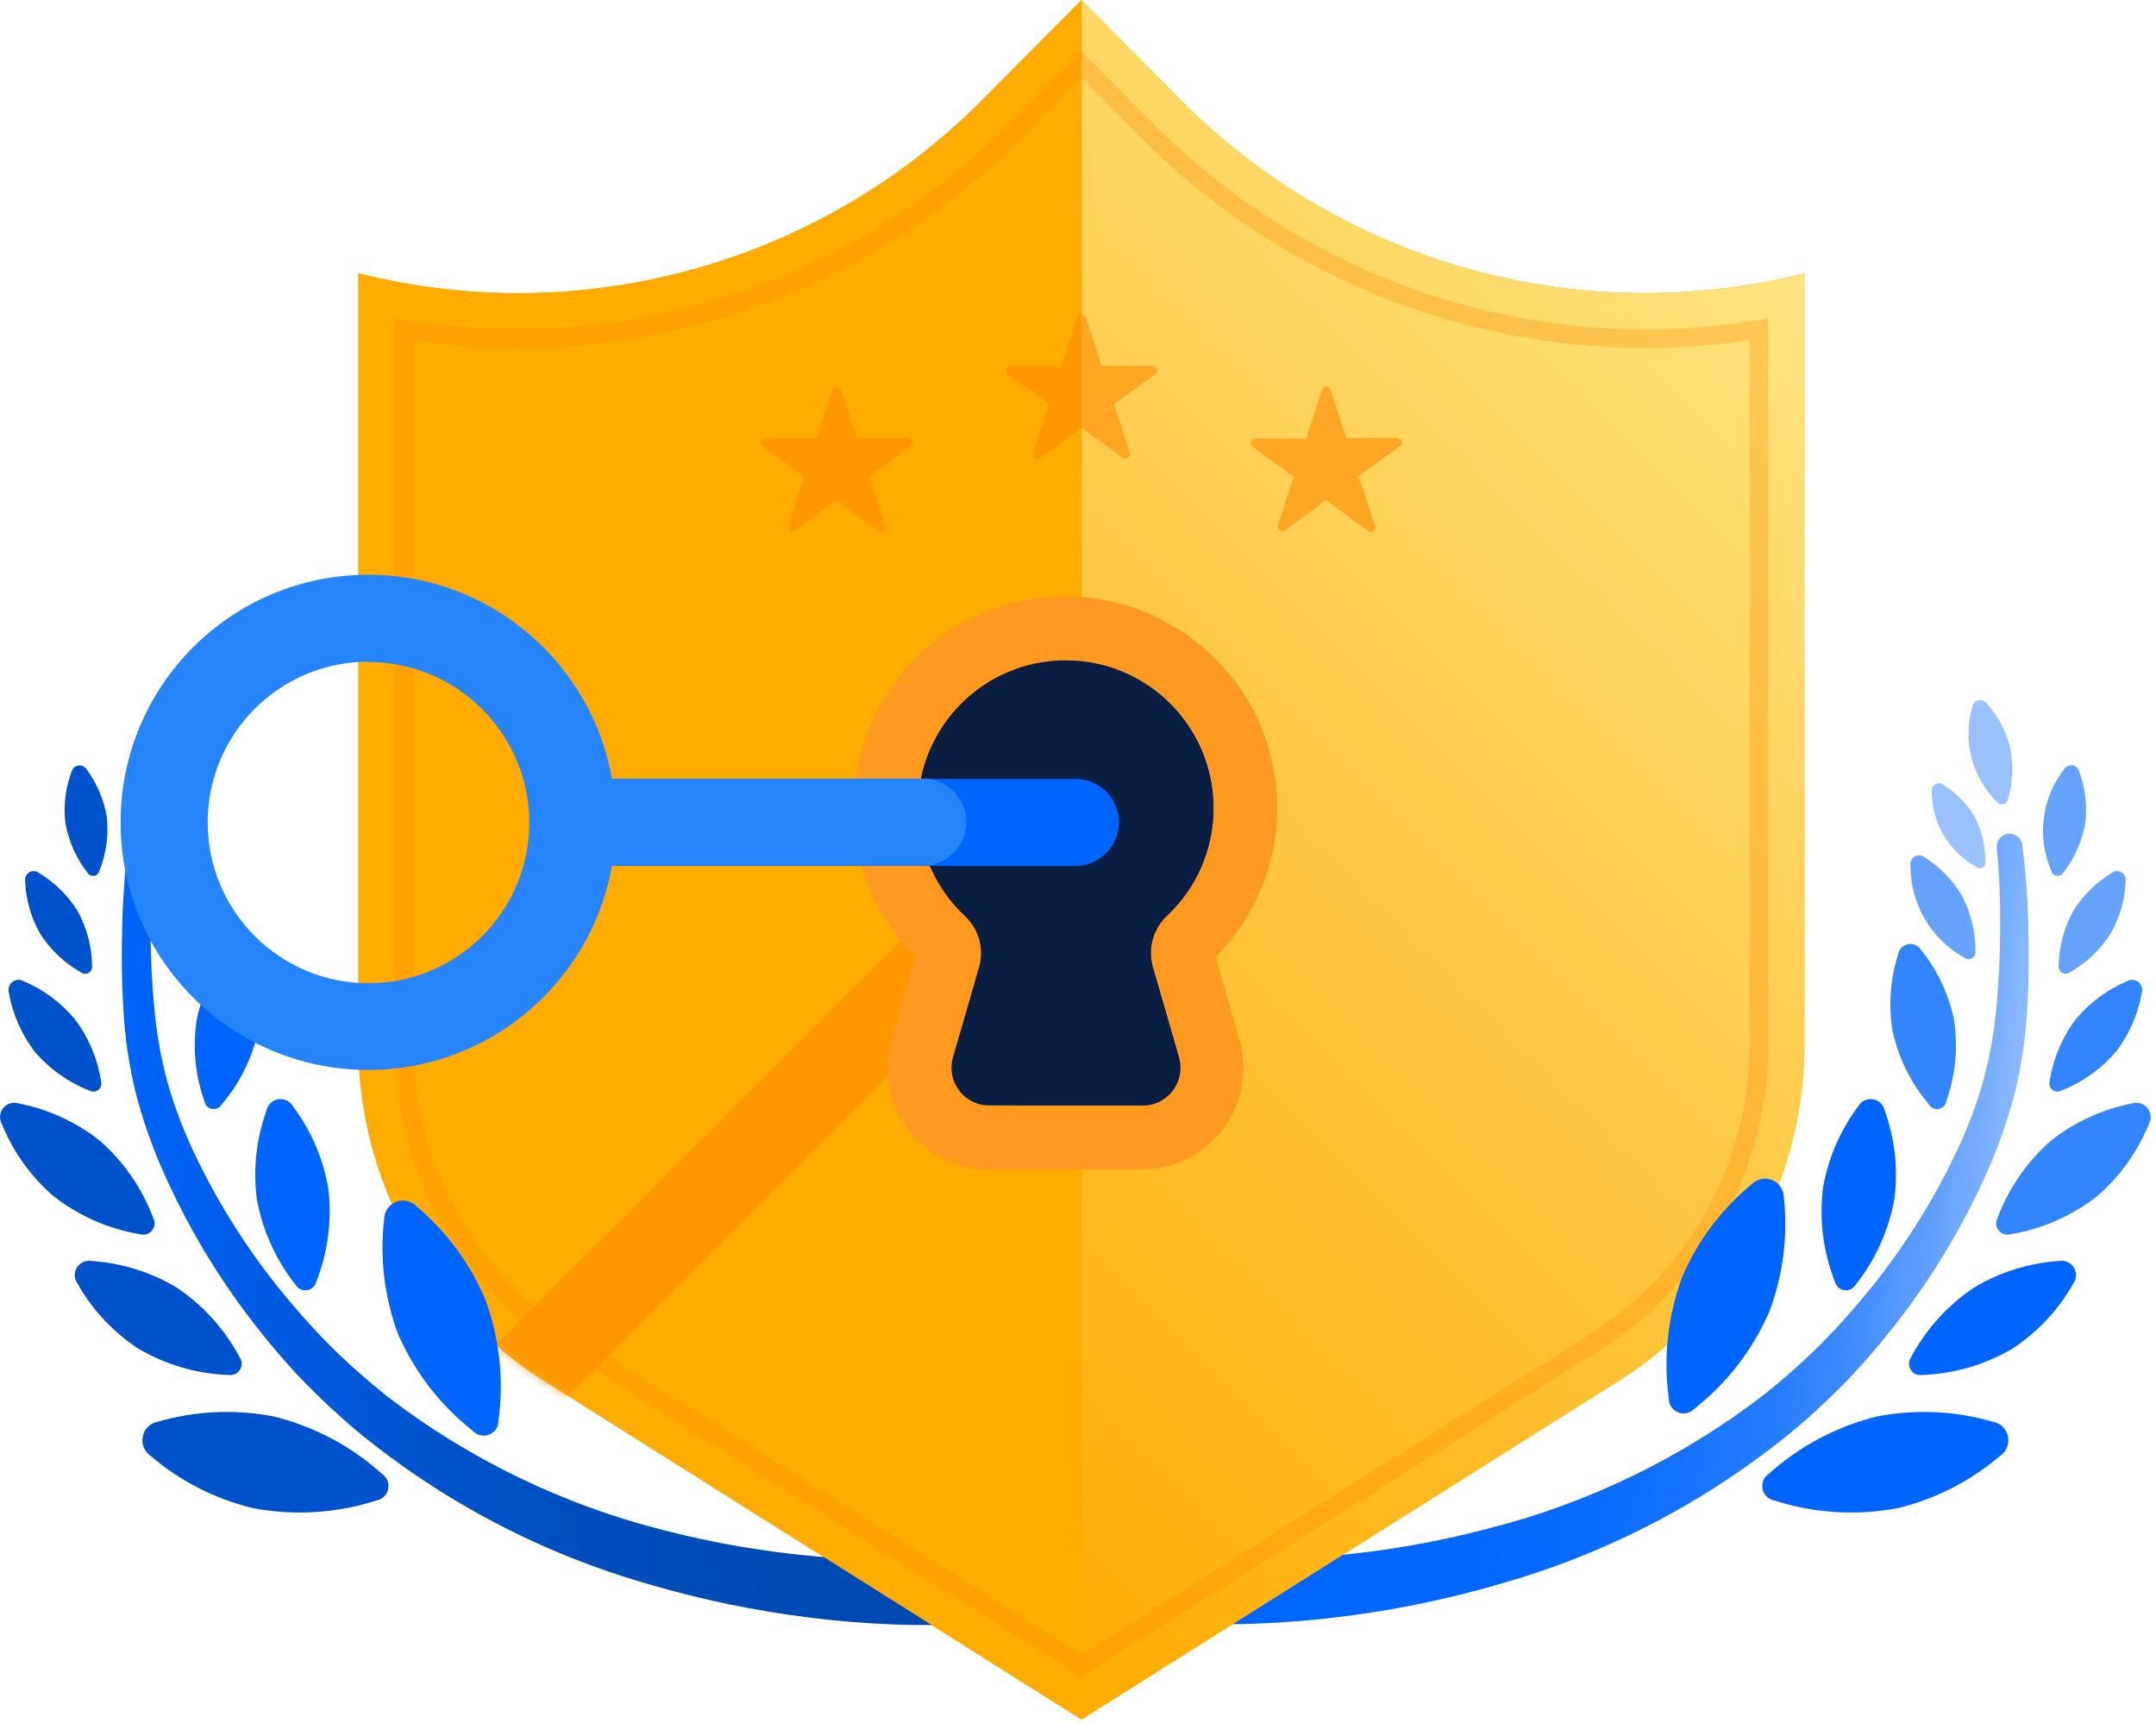
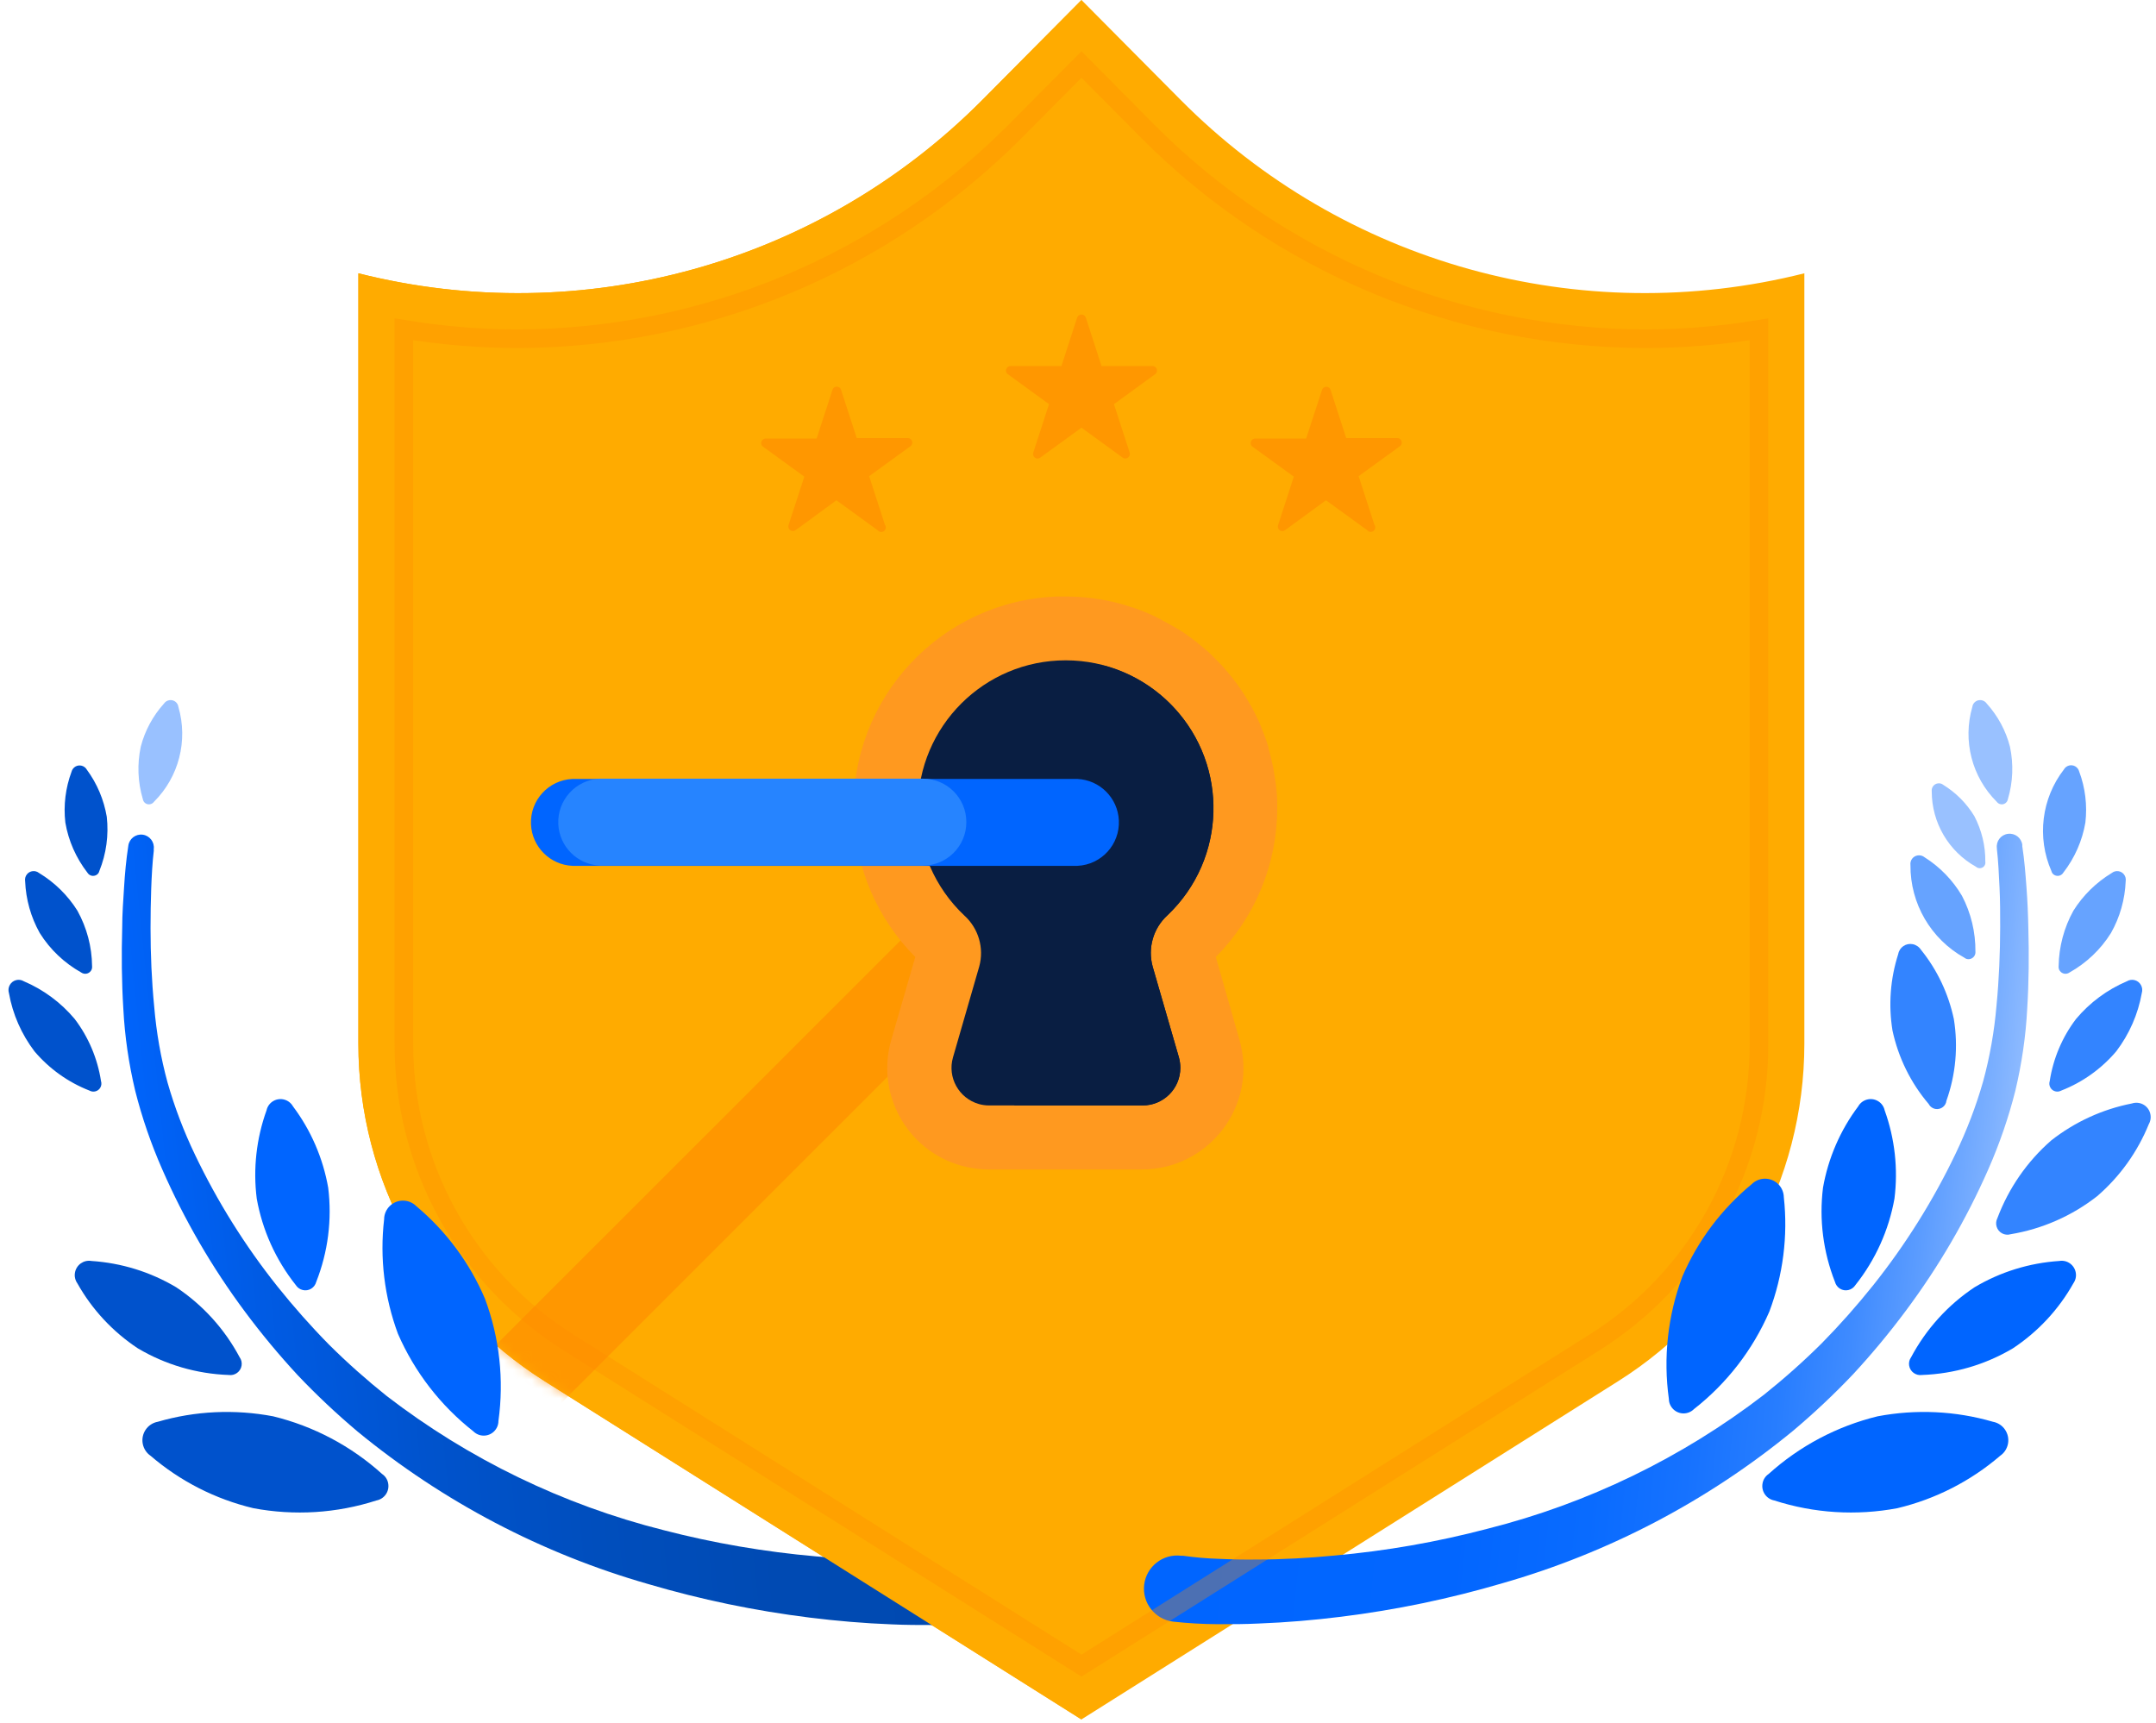
<svg xmlns="http://www.w3.org/2000/svg" width="229" height="183" viewBox="0 0 229 183" fill="none">
  <g clip-path="url(#clip0_2163_129)">
    <path d="M125.38 10.59L114.87 0L104.36 10.59C87.07 28.02 61.87 35.03 38.06 29.03V110.86C38.06 125.42 45.54 138.96 57.86 146.72L114.86 182.64L171.86 146.72C184.18 138.96 191.65 125.42 191.65 110.86V29.03C167.85 35.02 142.66 28.01 125.38 10.59Z" fill="#FFAB00" />
    <path d="M16.34 90.32C16.19 91.57 16.11 93.03 16.06 94.41C16.01 95.79 15.99 97.2 15.99 98.6C15.99 101.39 16.11 104.18 16.38 106.94C16.61 109.66 17.08 112.36 17.8 115C18.55 117.63 19.53 120.19 20.71 122.65C23.09 127.63 26.03 132.33 29.47 136.65C31.19 138.8 33.01 140.86 34.94 142.82C36.88 144.75 38.93 146.57 41.07 148.28C49.79 154.99 59.8 159.84 70.47 162.53C75.79 163.91 81.22 164.84 86.7 165.32C89.43 165.58 92.17 165.73 94.9 165.74C96.27 165.74 97.63 165.74 98.98 165.67C100.26 165.63 101.53 165.52 102.79 165.34H102.87C104.8 165.04 106.61 166.37 106.91 168.3C107.21 170.23 105.88 172.04 103.95 172.34H103.83C102.28 172.51 100.73 172.6 99.17 172.61C97.68 172.61 96.17 172.61 94.74 172.54C91.81 172.43 88.89 172.18 85.99 171.82C80.19 171.1 74.46 169.91 68.86 168.26C57.57 165.03 47.06 159.52 37.98 152.06C35.75 150.18 33.62 148.18 31.61 146.06C29.63 143.92 27.76 141.67 26.02 139.33C22.52 134.63 19.57 129.55 17.22 124.18C16.04 121.49 15.08 118.71 14.36 115.86C13.68 113 13.25 110.09 13.1 107.16C12.92 104.27 12.9 101.39 12.98 98.52C12.98 97.08 13.09 95.65 13.18 94.21C13.27 92.77 13.39 91.39 13.63 89.83C13.73 89.08 14.42 88.56 15.16 88.66C15.9 88.76 16.43 89.45 16.33 90.19V90.31L16.34 90.32Z" fill="url(#paint0_linear_2163_129)" />
    <path d="M26.91 160.2C31.27 161.02 35.76 160.74 39.98 159.38C40.83 159.22 41.39 158.41 41.23 157.56C41.16 157.16 40.93 156.8 40.59 156.57C37.3 153.6 33.32 151.49 29.01 150.44C24.94 149.67 20.74 149.86 16.76 151.02C15.67 151.22 14.96 152.27 15.16 153.35C15.26 153.87 15.55 154.33 15.99 154.63C19.13 157.33 22.88 159.24 26.91 160.2Z" fill="#0052CC" />
    <path d="M14.64 143.22C17.57 144.96 20.89 145.93 24.29 146.05C24.94 146.15 25.56 145.7 25.66 145.05C25.71 144.75 25.64 144.43 25.46 144.18C23.86 141.17 21.54 138.61 18.71 136.73C15.97 135.1 12.89 134.15 9.71 133.94C8.88 133.8 8.1 134.36 7.96 135.19C7.89 135.59 7.99 135.99 8.22 136.32C9.78 139.1 11.98 141.46 14.64 143.22Z" fill="#0052CC" />
-     <path d="M5.68 127.05C8.36 129.15 11.52 130.54 14.88 131.1C15.51 131.29 16.18 130.93 16.37 130.29C16.46 129.99 16.43 129.67 16.29 129.4C15.09 126.21 13.13 123.37 10.56 121.13C8.06 119.17 5.12 117.82 2 117.21C1.2 116.95 0.34 117.38 0.08 118.18C-0.05 118.59 -0.01 119.03 0.2 119.4C1.4 122.35 3.27 124.97 5.68 127.05Z" fill="#0052CC" />
    <path d="M6.94 87.37C7.27 89.31 8.08 91.14 9.29 92.7C9.49 93.03 9.91 93.13 10.24 92.94C10.4 92.85 10.51 92.7 10.55 92.52C11.29 90.69 11.56 88.71 11.34 86.75C11.03 84.94 10.31 83.23 9.22 81.75C8.98 81.33 8.44 81.18 8.02 81.42C7.81 81.54 7.66 81.74 7.6 81.97C6.96 83.69 6.73 85.54 6.94 87.37Z" fill="#0052CC" />
    <path d="M4.22 99.1C5.31 100.85 6.83 102.29 8.63 103.3C8.96 103.53 9.41 103.46 9.65 103.13C9.76 102.98 9.8 102.8 9.78 102.62C9.76 100.56 9.22 98.53 8.22 96.73C7.2 95.1 5.8 93.73 4.15 92.73C3.75 92.41 3.17 92.48 2.86 92.87C2.69 93.08 2.63 93.34 2.67 93.61C2.75 95.54 3.28 97.42 4.22 99.1Z" fill="#0052CC" />
    <path d="M14.95 79.32C14.56 81.16 14.63 83.07 15.17 84.88C15.23 85.24 15.56 85.49 15.92 85.43C16.1 85.4 16.25 85.31 16.36 85.16C19 82.53 19.99 78.67 18.95 75.09C18.89 74.63 18.47 74.31 18.01 74.37C17.77 74.4 17.56 74.53 17.42 74.73C16.24 76.04 15.39 77.61 14.95 79.32Z" fill="#99C1FF" />
    <path d="M27.27 127.32C27.87 130.67 29.29 133.82 31.41 136.49C31.76 137.05 32.5 137.23 33.06 136.88C33.32 136.72 33.51 136.46 33.59 136.16C34.84 132.98 35.28 129.55 34.86 126.16C34.31 123.03 33.03 120.06 31.12 117.52C30.71 116.79 29.78 116.53 29.05 116.94C28.67 117.15 28.4 117.52 28.31 117.94C27.23 120.94 26.87 124.16 27.27 127.32Z" fill="#0065FF" />
    <path d="M3.66 111.67C5.23 113.52 7.24 114.96 9.5 115.84C9.91 116.07 10.43 115.93 10.66 115.52C10.78 115.31 10.8 115.06 10.73 114.84C10.36 112.44 9.4 110.16 7.93 108.23C6.47 106.49 4.62 105.12 2.53 104.23C2.02 103.92 1.35 104.09 1.05 104.61C0.89 104.88 0.86 105.2 0.95 105.49C1.35 107.74 2.28 109.85 3.66 111.67Z" fill="#0052CC" />
-     <path d="M20.91 108.25C20.44 111.16 20.71 114.14 21.7 116.92C21.76 117.47 22.26 117.86 22.81 117.8C23.14 117.76 23.43 117.56 23.58 117.27C25.49 115.03 26.81 112.34 27.43 109.46C27.87 106.74 27.66 103.95 26.82 101.32C26.69 100.6 26 100.13 25.28 100.27C24.92 100.34 24.6 100.56 24.4 100.87C22.67 103.02 21.47 105.55 20.91 108.25Z" fill="#0065FF" />
    <path d="M207.53 108.25C208 111.16 207.73 114.14 206.74 116.92C206.68 117.47 206.18 117.86 205.63 117.8C205.3 117.76 205.01 117.56 204.86 117.27C202.95 115.03 201.63 112.34 201.01 109.46C200.57 106.74 200.78 103.96 201.62 101.34C201.75 100.62 202.44 100.15 203.16 100.29C203.52 100.36 203.84 100.58 204.04 100.89C205.77 103.03 206.96 105.56 207.53 108.25Z" fill="#3384FF" />
    <path d="M214.79 89.83C215.03 91.39 215.13 92.76 215.24 94.21C215.35 95.66 215.41 97.08 215.44 98.52C215.52 101.39 215.5 104.27 215.32 107.16C215.17 110.09 214.74 113 214.06 115.86C213.34 118.71 212.38 121.49 211.2 124.18C208.85 129.52 205.91 134.57 202.42 139.24C200.68 141.58 198.81 143.83 196.83 145.97C194.82 148.09 192.69 150.09 190.46 151.97C181.38 159.43 170.87 164.94 159.58 168.17C153.98 169.82 148.25 171.01 142.45 171.73C139.55 172.09 136.63 172.34 133.7 172.45C132.23 172.52 130.76 172.53 129.27 172.52C127.71 172.51 126.16 172.42 124.61 172.25C122.68 172.02 121.3 170.26 121.53 168.33C121.76 166.4 123.52 165.02 125.45 165.25H125.65C126.91 165.43 128.18 165.54 129.46 165.58C130.81 165.64 132.17 165.67 133.54 165.65C136.27 165.65 139.01 165.49 141.74 165.23C147.22 164.74 152.65 163.79 157.97 162.39C168.64 159.7 178.65 154.85 187.37 148.14C189.51 146.43 191.56 144.61 193.5 142.68C195.43 140.72 197.25 138.66 198.97 136.51C202.41 132.19 205.35 127.49 207.73 122.51C208.91 120.05 209.89 117.49 210.64 114.86C211.36 112.22 211.83 109.52 212.06 106.8C212.33 104.04 212.44 101.25 212.45 98.46C212.45 97.06 212.45 95.66 212.38 94.27C212.31 92.88 212.25 91.43 212.1 90.18V90.1C212 89.35 212.52 88.67 213.27 88.57C214.02 88.47 214.7 88.99 214.8 89.74V89.84L214.79 89.83Z" fill="url(#paint1_linear_2163_129)" />
    <path d="M201.53 160.2C197.17 161.02 192.68 160.74 188.46 159.38C187.61 159.22 187.05 158.41 187.21 157.56C187.28 157.16 187.51 156.8 187.85 156.57C191.14 153.6 195.12 151.49 199.43 150.44C203.5 149.67 207.7 149.86 211.68 151.02C212.77 151.22 213.48 152.27 213.28 153.35C213.18 153.87 212.89 154.33 212.45 154.63C209.31 157.33 205.56 159.24 201.53 160.2Z" fill="#0065FF" />
    <path d="M213.8 143.22C210.87 144.96 207.55 145.93 204.15 146.05C203.5 146.15 202.88 145.7 202.78 145.05C202.73 144.75 202.8 144.43 202.98 144.18C204.58 141.17 206.9 138.61 209.73 136.73C212.47 135.1 215.55 134.15 218.73 133.94C219.56 133.8 220.34 134.36 220.48 135.19C220.55 135.59 220.45 135.99 220.22 136.32C218.66 139.1 216.46 141.46 213.8 143.22Z" fill="#0065FF" />
    <path d="M222.76 127.05C220.08 129.15 216.92 130.54 213.56 131.1C212.93 131.29 212.26 130.93 212.07 130.29C211.98 129.99 212.01 129.67 212.15 129.4C213.35 126.21 215.31 123.37 217.88 121.13C220.38 119.17 223.32 117.82 226.44 117.21C227.24 116.95 228.1 117.38 228.36 118.18C228.49 118.59 228.45 119.03 228.24 119.4C227.04 122.35 225.17 124.97 222.76 127.05Z" fill="#3384FF" />
    <path d="M221.5 87.37C221.17 89.31 220.36 91.14 219.15 92.7C218.95 93.03 218.53 93.13 218.2 92.94C218.04 92.85 217.93 92.7 217.89 92.52C216.33 88.95 216.84 84.81 219.22 81.73C219.46 81.31 220 81.16 220.42 81.4C220.63 81.52 220.78 81.72 220.84 81.95C221.49 83.68 221.71 85.54 221.5 87.37Z" fill="#66A3FF" />
    <path d="M208.39 95.15C209.35 96.98 209.84 99.02 209.82 101.08C209.86 101.48 209.56 101.84 209.16 101.88C208.98 101.9 208.79 101.85 208.65 101.73C205.09 99.75 202.89 95.98 202.92 91.9C202.85 91.4 203.19 90.93 203.7 90.86C203.96 90.82 204.22 90.9 204.42 91.06C206.05 92.09 207.41 93.49 208.39 95.15Z" fill="#66A3FF" />
    <path d="M224.22 99.1C223.13 100.85 221.61 102.29 219.81 103.3C219.48 103.53 219.03 103.46 218.79 103.13C218.68 102.98 218.64 102.8 218.66 102.62C218.69 100.56 219.23 98.53 220.23 96.73C221.25 95.1 222.65 93.73 224.3 92.73C224.7 92.41 225.28 92.48 225.59 92.87C225.76 93.08 225.82 93.34 225.78 93.61C225.7 95.54 225.17 97.42 224.22 99.1Z" fill="#66A3FF" />
    <path d="M209.7 86.68C210.48 88.17 210.89 89.83 210.87 91.52C210.93 91.85 210.71 92.16 210.38 92.21C210.2 92.24 210.01 92.19 209.87 92.06C206.97 90.44 205.18 87.38 205.18 84.06C205.13 83.64 205.42 83.26 205.84 83.21C206.05 83.18 206.25 83.24 206.41 83.37C207.75 84.2 208.88 85.33 209.7 86.68Z" fill="#99C1FF" />
    <path d="M213.49 79.32C213.88 81.16 213.81 83.07 213.27 84.88C213.21 85.24 212.88 85.49 212.52 85.43C212.34 85.4 212.19 85.31 212.08 85.16C209.44 82.53 208.45 78.67 209.49 75.09C209.55 74.63 209.97 74.31 210.43 74.37C210.67 74.4 210.88 74.53 211.02 74.73C212.2 76.04 213.05 77.61 213.49 79.32Z" fill="#99C1FF" />
    <path d="M201.22 127.32C200.62 130.67 199.2 133.82 197.08 136.49C196.73 137.05 195.99 137.23 195.43 136.88C195.17 136.72 194.98 136.46 194.9 136.16C193.65 132.98 193.21 129.55 193.63 126.16C194.18 123.03 195.46 120.06 197.37 117.52C197.78 116.79 198.71 116.53 199.44 116.94C199.82 117.15 200.09 117.52 200.18 117.94C201.26 120.94 201.62 124.16 201.22 127.32Z" fill="#0065FF" />
    <path d="M224.78 111.67C223.21 113.52 221.2 114.96 218.94 115.84C218.53 116.07 218.01 115.93 217.78 115.52C217.66 115.31 217.64 115.06 217.71 114.84C218.08 112.44 219.04 110.16 220.51 108.23C221.97 106.49 223.82 105.12 225.91 104.23C226.42 103.92 227.09 104.09 227.39 104.61C227.55 104.88 227.58 105.2 227.49 105.49C227.09 107.74 226.16 109.85 224.78 111.67Z" fill="#3384FF" />
    <path d="M114.87 182.64L57.87 146.72C45.55 138.96 38.07 125.42 38.07 110.86V29.03C61.88 35.03 87.08 28.02 104.37 10.59L114.88 0" fill="#FFAB00" />
-     <path d="M114.87 0L125.38 10.59C142.67 28.02 167.87 35.03 191.67 29.03V110.86C191.67 125.42 184.2 138.96 171.88 146.72L114.88 182.64V0H114.87Z" fill="url(#paint2_linear_2163_129)" />
    <mask id="mask0_2163_129" style="mask-type:luminance" maskUnits="userSpaceOnUse" x="38" y="0" width="154" height="183">
      <path d="M125.38 10.59L114.87 0L104.36 10.59C87.07 28.02 61.87 35.03 38.06 29.03V110.86C38.06 125.42 45.54 138.96 57.86 146.72L114.86 182.64L171.86 146.72C184.18 138.96 191.65 125.42 191.65 110.86V29.03C167.85 35.02 142.66 28.01 125.38 10.59Z" fill="white" />
    </mask>
    <g mask="url(#mask0_2163_129)">
      <g opacity="0.6">
        <path d="M55.31 153.32L118.08 90.55C119.88 88.75 119.88 85.83 118.08 84.02C116.28 82.22 113.36 82.22 111.56 84.02L48.8 146.76C46.99 148.56 46.98 151.49 48.78 153.3C50.58 155.11 53.51 155.12 55.32 153.31L55.31 153.32Z" fill="#FF8B00" />
        <path d="M102.37 99.71C100.57 97.91 97.65 97.91 95.85 99.71L48.79 146.77C46.98 148.57 46.97 151.5 48.77 153.31C50.57 155.12 53.5 155.13 55.31 153.32L102.37 106.25C104.42 104.74 105.19 102.3 103.68 100.25C103.4 99.87 103.07 99.54 102.37 99.71Z" fill="#FF8B00" />
      </g>
      <path d="M129.14 101.65C133.31 97.45 135.66 91.77 135.66 85.85C135.66 85.16 135.66 84.46 135.55 83.68C135.55 83.48 135.5 83.28 135.47 83.02C135.4 82.53 135.33 82.02 135.24 81.56C135.19 81.31 135.13 81.06 135.07 80.81C134.97 80.36 134.86 79.92 134.73 79.49V79.39C134.67 79.18 134.6 78.97 134.53 78.75C134.38 78.29 134.2 77.84 134.01 77.37C133.94 77.17 133.86 76.98 133.79 76.81C133.52 76.2 133.22 75.6 132.9 75.02C132.79 74.82 132.68 74.64 132.54 74.41C132.32 74.03 132.09 73.66 131.85 73.31C131.61 72.96 131.52 72.84 131.32 72.56C131.12 72.28 130.87 71.97 130.64 71.69C130.41 71.41 130.23 71.19 130.02 70.95C129.81 70.71 129.55 70.44 129.25 70.14L128.59 69.48C128.39 69.29 128.18 69.11 127.97 68.93L127.87 68.84C127.36 68.4 126.81 67.97 126.26 67.58L126.17 67.52C125.98 67.38 125.8 67.24 125.62 67.13C125.44 67.02 124.98 66.72 124.62 66.53C124.62 66.53 123.15 65.72 122.79 65.53L122.06 65.2C121.68 65.03 121.3 64.88 120.91 64.73L120.32 64.53L120.08 64.46C119.71 64.33 119.33 64.21 118.96 64.12C117.07 63.61 115.13 63.36 113.17 63.36H112.32C99.93 63.8 90.24 74.2 90.68 86.59C90.88 92.26 93.22 97.64 97.22 101.65L94.67 110.45C93.01 116.16 96.3 122.14 102.01 123.79C102.98 124.07 103.99 124.22 105.01 124.22H121.31C122.18 124.22 123.04 124.11 123.88 123.91C127.95 122.9 131.07 119.62 131.88 115.51C132.2 113.83 132.12 112.1 131.65 110.45L129.14 101.65Z" fill="#FF991F" />
    </g>
    <path d="M128.88 85.85C128.89 77.18 121.87 70.15 113.21 70.14C104.54 70.13 97.51 77.15 97.5 85.81C97.5 90.14 99.28 94.28 102.43 97.25C103.93 98.61 104.55 100.7 104.01 102.66L101.22 112.32C100.61 114.44 101.84 116.66 103.97 117.27C104.32 117.37 104.69 117.42 105.05 117.42H121.35C123.56 117.43 125.36 115.65 125.37 113.44C125.37 113.06 125.32 112.68 125.22 112.32L122.43 102.67C121.89 100.7 122.49 98.6 124 97.22C127.12 94.26 128.89 90.15 128.88 85.85Z" fill="#091E42" />
    <path d="M125.22 112.32L122.43 102.67C121.89 100.7 122.49 98.6 124 97.22C130.28 91.27 130.55 81.35 124.6 75.07C122.59 72.95 120.04 71.44 117.22 70.69C110.55 72.5 105.81 78.41 105.5 85.32C105.35 89.81 107.14 94.15 110.42 97.23C111.93 98.59 112.54 100.68 112 102.64L107.72 117.42H121.34C123.55 117.44 125.36 115.66 125.37 113.45C125.37 113.07 125.32 112.68 125.22 112.32Z" fill="#091E42" />
    <path opacity="0.6" d="M141.32 41.39L142.99 46.53H148.4C148.67 46.53 148.88 46.73 148.89 47C148.89 47.16 148.82 47.31 148.69 47.4L144.31 50.58L145.98 55.73C146.14 55.94 146.1 56.24 145.89 56.4C145.68 56.56 145.38 56.52 145.22 56.32L140.84 53.14L136.49 56.32C136.28 56.48 135.98 56.43 135.82 56.22C135.73 56.09 135.7 55.93 135.75 55.78L137.42 50.63L133.04 47.45C132.82 47.3 132.78 47 132.93 46.78C133.02 46.65 133.17 46.58 133.32 46.58H138.73L140.41 41.44C140.48 41.18 140.74 41.03 141 41.1C141.15 41.14 141.27 41.25 141.32 41.39Z" fill="#FF8B00" />
    <path opacity="0.6" d="M89.33 41.39L91 46.53H96.41C96.68 46.53 96.89 46.73 96.9 47C96.9 47.16 96.83 47.31 96.7 47.4L92.32 50.58L93.99 55.73C94.15 55.94 94.11 56.25 93.9 56.41C93.69 56.57 93.38 56.53 93.22 56.32L88.84 53.14L84.5 56.32C84.28 56.47 83.97 56.42 83.82 56.2C83.74 56.08 83.71 55.92 83.75 55.78L85.43 50.63L81.05 47.45C80.83 47.3 80.79 47 80.94 46.78C81.03 46.65 81.18 46.58 81.33 46.58H86.74L88.41 41.44C88.47 41.18 88.73 41.02 88.99 41.08C89.15 41.12 89.28 41.23 89.33 41.39Z" fill="#FF8B00" />
    <path opacity="0.6" d="M115.33 33.73L117 38.88H122.41C122.68 38.88 122.89 39.09 122.89 39.36C122.89 39.51 122.82 39.66 122.69 39.75L118.32 42.93L119.99 48.07C120.07 48.33 119.92 48.6 119.66 48.68C119.52 48.72 119.36 48.7 119.24 48.61L114.87 45.43L110.49 48.61C110.28 48.77 109.98 48.72 109.82 48.51C109.73 48.38 109.7 48.22 109.75 48.07L111.42 42.93L107.05 39.75C106.83 39.6 106.79 39.3 106.94 39.08C107.03 38.95 107.18 38.88 107.33 38.88H112.74L114.41 33.73C114.5 33.48 114.78 33.35 115.04 33.44C115.18 33.49 115.28 33.6 115.33 33.73Z" fill="#FF8B00" />
    <path opacity="0.3" d="M60.44 142.63C49.5 135.78 42.87 123.77 42.9 110.86V34.98C46.91 35.64 50.97 35.98 55.04 35.98C74.84 35.92 93.81 28.01 107.79 13.98L114.87 6.85L121.94 13.98C135.92 28.01 154.89 35.92 174.7 35.98C178.76 35.98 182.82 35.64 186.83 34.98V110.86C186.87 123.77 180.24 135.78 169.3 142.63L114.87 176.92L60.44 142.63Z" stroke="#FF8B00" stroke-width="1.98" stroke-miterlimit="10" />
    <path d="M60.8 91.97H114.44C116.99 91.85 118.96 89.69 118.84 87.14C118.73 84.76 116.82 82.85 114.44 82.74H60.8C58.25 82.86 56.28 85.02 56.4 87.57C56.51 89.95 58.42 91.86 60.8 91.97Z" fill="#0065FF" />
    <path d="M102.64 87.32C102.64 84.77 100.58 82.71 98.03 82.71H63.7C61.15 82.83 59.18 84.99 59.3 87.54C59.41 89.92 61.32 91.83 63.7 91.94H98.03C100.58 91.94 102.64 89.88 102.64 87.33C102.64 87.33 102.64 87.33 102.64 87.32Z" fill="#2684FF" />
-     <path d="M39.11 113.65C24.58 113.65 12.81 101.88 12.81 87.35C12.81 72.82 24.58 61.05 39.11 61.05C53.62 61.05 65.39 72.81 65.41 87.32C65.41 101.85 53.64 113.64 39.11 113.65ZM39.11 70.28C29.68 70.3 22.04 77.96 22.06 87.39C22.08 96.82 29.74 104.46 39.17 104.44C48.6 104.42 56.24 96.76 56.22 87.33C56.17 77.91 48.52 70.31 39.11 70.32V70.28Z" fill="#2684FF" />
    <path d="M187.93 139.32C186.17 143.38 183.42 146.94 179.93 149.67C179.32 150.28 178.34 150.29 177.72 149.68C177.43 149.39 177.26 149 177.26 148.6C176.65 144.22 177.14 139.75 178.69 135.6C180.33 131.79 182.85 128.43 186.05 125.79C186.83 125.01 188.09 125 188.88 125.78C189.25 126.15 189.46 126.65 189.47 127.17C189.92 131.28 189.39 135.45 187.93 139.32Z" fill="#0065FF" />
    <path d="M42.27 141.68C44.04 145.74 46.79 149.3 50.27 152.03C50.88 152.64 51.86 152.65 52.48 152.04C52.77 151.75 52.94 151.36 52.94 150.95C53.55 146.57 53.06 142.1 51.51 137.95C49.89 134.14 47.39 130.78 44.22 128.12C43.44 127.34 42.18 127.33 41.39 128.11C41.02 128.48 40.8 128.98 40.8 129.51C40.32 133.63 40.83 137.8 42.27 141.68Z" fill="#0065FF" />
  </g>
  <defs>
    <linearGradient id="paint0_linear_2163_129" x1="102.41" y1="126.05" x2="14.11" y2="135.19" gradientUnits="userSpaceOnUse">
      <stop stop-color="#0049B0" />
      <stop offset="0.27" stop-color="#004AB3" />
      <stop offset="0.48" stop-color="#004EBD" />
      <stop offset="0.67" stop-color="#0053CD" />
      <stop offset="0.85" stop-color="#005BE4" />
      <stop offset="1" stop-color="#0065FF" />
    </linearGradient>
    <linearGradient id="paint1_linear_2163_129" x1="126.03" y1="125.95" x2="214.33" y2="135.09" gradientUnits="userSpaceOnUse">
      <stop stop-color="#0065FF" />
      <stop offset="0.36" stop-color="#0266FF" />
      <stop offset="0.52" stop-color="#096BFF" />
      <stop offset="0.63" stop-color="#1672FF" />
      <stop offset="0.73" stop-color="#277DFF" />
      <stop offset="0.81" stop-color="#3F8BFF" />
      <stop offset="0.88" stop-color="#5B9CFF" />
      <stop offset="0.95" stop-color="#7CB0FF" />
      <stop offset="1" stop-color="#99C1FF" />
    </linearGradient>
    <linearGradient id="paint2_linear_2163_129" x1="74.86" y1="142.62" x2="190.06" y2="27.42" gradientUnits="userSpaceOnUse">
      <stop stop-color="#FFAB00" />
      <stop offset="1" stop-color="#FFE380" />
    </linearGradient>
    <clipPath id="clip0_2163_129">
      <rect width="228.43" height="182.64" fill="white" />
    </clipPath>
  </defs>
</svg>